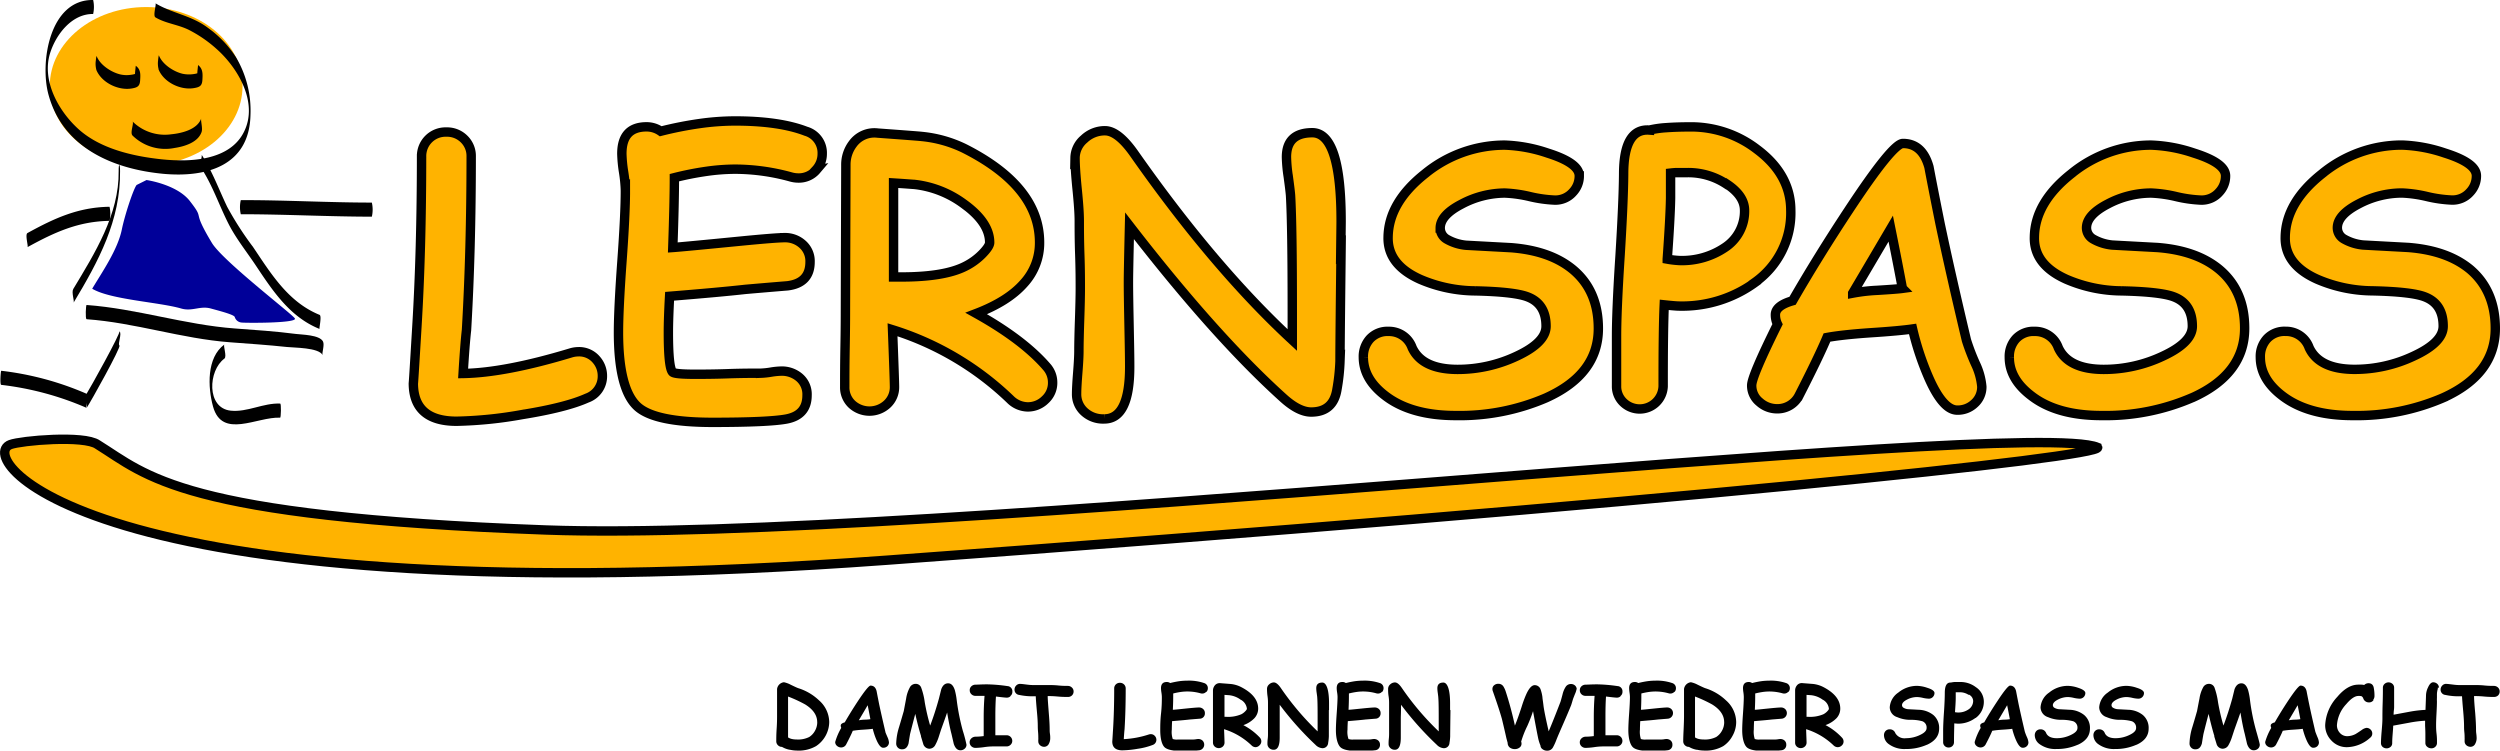
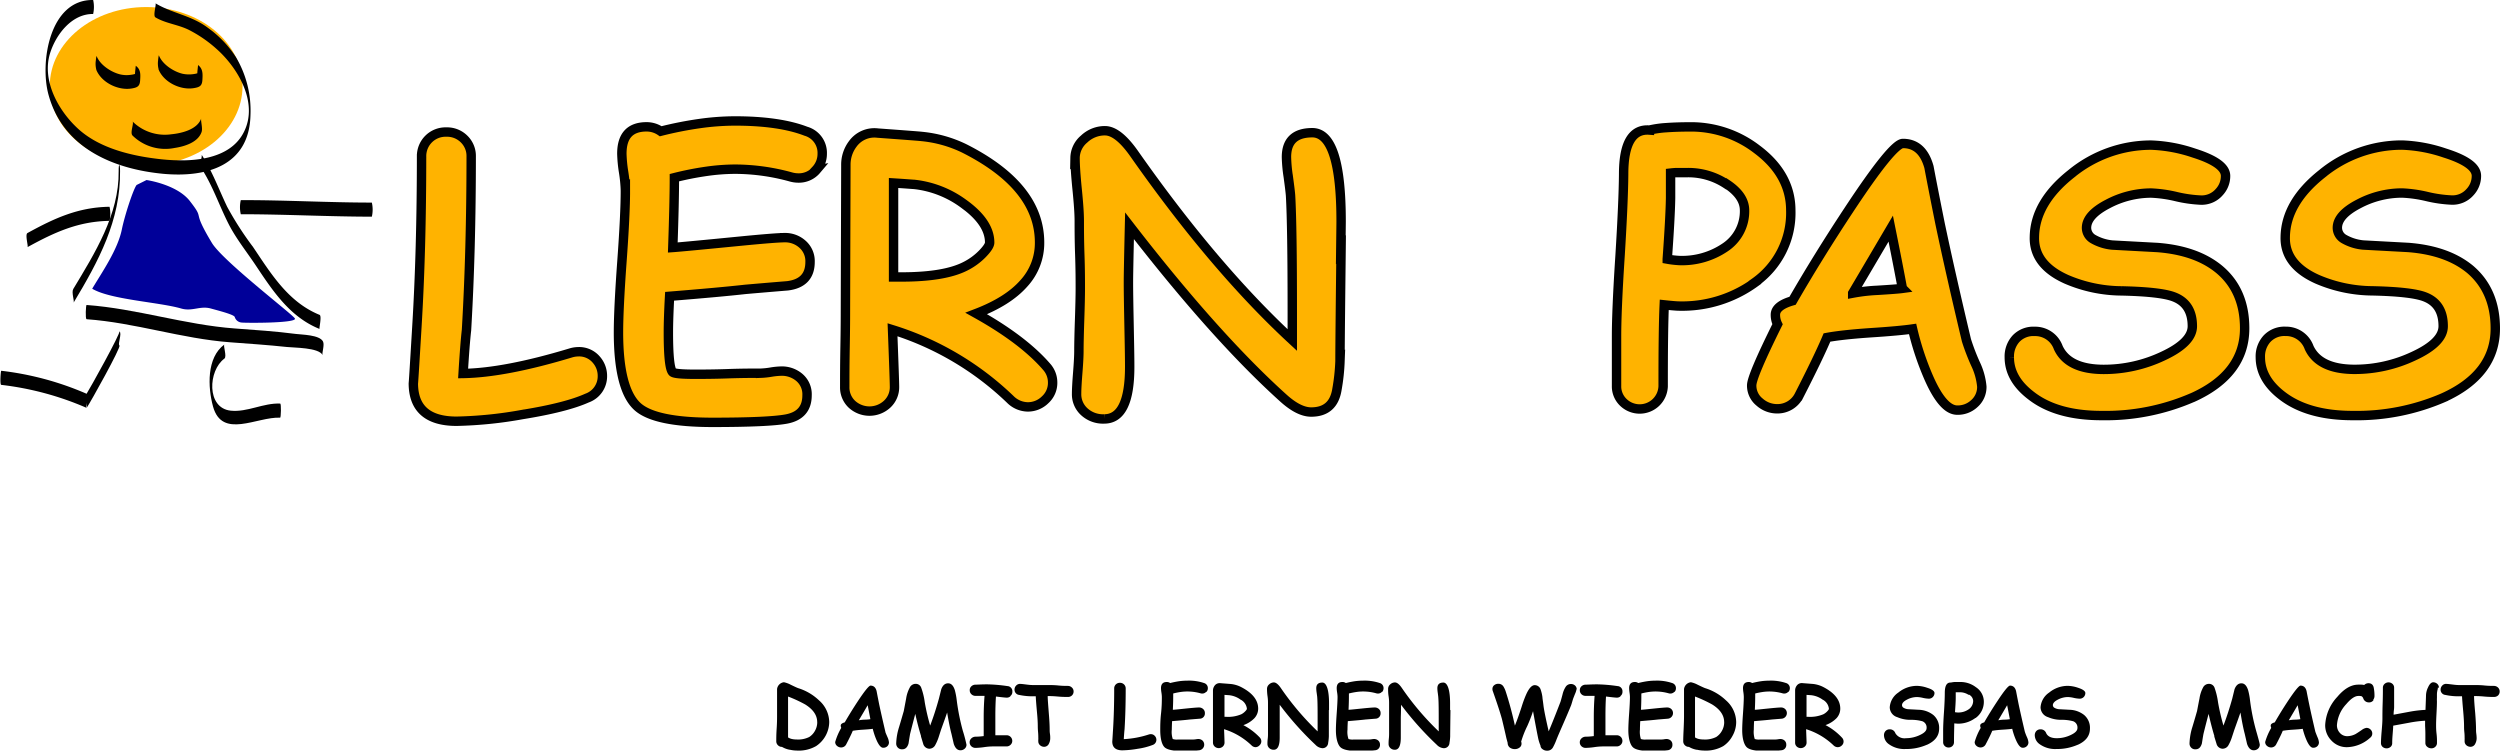
<svg xmlns="http://www.w3.org/2000/svg" id="Layer_1" data-name="Layer 1" viewBox="0 0 532 159.72">
  <defs>
    <style>.cls-1,.cls-2{fill:#ffb300;}.cls-1{stroke:#000;stroke-width:2px;}.cls-3{fill:#009;}</style>
  </defs>
-   <path class="cls-1" d="M20.77,94.6c10.49,6.5,17.44,15.33,95.36,18.18S430.8,88.66,446.39,95.21c.85,2-88.65,11.65-257.65,24S-5.5,97.44,2.22,94.6C4.45,93.76,17.91,92.56,20.77,94.6Z" />
  <path class="cls-2" d="M51.61,18.32c0,9.3-9.18,16.83-20.51,16.83S10.59,27.62,10.59,18.32,19.77,1.5,31.1,1.5,51.61,9,51.61,18.32Z" />
  <path d="M19.82,0c-9.26-.14-11.38,13.27-9.5,20.15C13.41,31.5,24.1,36,34.86,37c9.33.82,18.17-1.85,18.44-12.46a22.33,22.33,0,0,0-3.08-12.36,23,23,0,0,0-5.94-6.23C40.75,3.27,36.65,2.86,33.08.7c.26.15-.59,2.64,0,3C35.26,5,37.92,5.22,40.23,6.38a27.38,27.38,0,0,1,5.88,4.06c4.5,4,8.83,11.3,5.89,17.45-3,6.36-11.64,6.65-17.7,6s-13.1-2.25-17.74-6.54c-4.22-3.89-7.71-10.29-5.89-16.07,1.26-4,4.66-8.37,9.15-8.3a6.75,6.75,0,0,0,0-3Z" />
  <path d="M20.48,14.82c1.09,2.77,4.73,4.51,7.59,4,1.21-.2,1.68-.51,1.75-1.72S30,14.8,28.89,14c0,0-.15,1.37-.15,1.5,0,.3-.12,1.28.15,1.5a1.89,1.89,0,0,1,.75.86L29.54,16c0-1-.17-.48-.72-.29a4.77,4.77,0,0,1-.91.2,6.14,6.14,0,0,1-2.34-.08c-1.92-.47-4.27-2-5-3.88-.07-.16-.18,1-.19,1a5,5,0,0,0,.11,1.85Z" />
  <path d="M28.2,28.84a9.94,9.94,0,0,0,8.93,2.65c2.08-.31,5-1.16,5.77-3.41.28-.82-.24-2.42-.08-2.89-.8,2.37-4.17,3.17-6.34,3.38a9.74,9.74,0,0,1-8.28-2.73c.37.39-.59,2.38,0,3Z" />
  <path d="M25.25,36.41c.12,9.24-5.08,17.47-9.66,25.09-.42.69.27,2.57.08,2.89,5.29-8.8,10-17.49,9.88-28,0-1.68-.32-1.74-.3,0Z" />
  <path d="M42.82,35.76c2.43,3.73,3.79,7.88,5.79,11.83,1.63,3.21,3.9,6,5.89,9C58.1,62,61.76,67.49,68,70c-.14-.06.53-2.78,0-3-6.65-2.71-10.3-8.71-14.15-14.44A67.84,67.84,0,0,1,48.34,44c-1.79-3.74-3.17-7.59-5.44-11.08.2.3-.52,2.21-.08,2.89Z" />
  <path d="M18.42,67.93c10.34.74,20.21,4.14,30.56,4.91,4,.3,8.06.57,12.07,1,1.5.17,6.76.1,7.6,1.71-.2-.38.47-2.15.08-2.89-.74-1.42-4.5-1.43-5.8-1.6-4.29-.56-8.62-.84-12.94-1.16-10.7-.79-20.9-4.22-31.57-5-.15,0-.29,3,0,3Z" />
  <path d="M23.31,44c-6.66.1-11.73,2.44-17.46,5.59-.57.32.23,2.88,0,3,5.74-3.15,10.8-5.49,17.46-5.59a6.9,6.9,0,0,0,0-3Z" />
  <path d="M51.24,45.59c9.29,0,18.59.51,27.89.52a6.75,6.75,0,0,0,0-3c-9.3,0-18.6-.55-27.89-.52a6.61,6.61,0,0,0,0,3Z" />
  <path d="M25.4,70.52c.38.25-6.39,12.4-7,13.32-.44.65.28,2.61.08,2.89.71-1,7.36-12.93,6.94-13.21s.6-2.6,0-3Z" />
  <path d="M47.75,73.31c-3.81,2.78-3.54,9.08-2.42,13.19,1.93,7,9.34,2.16,14.29,2.38.17,0,.26-3,0-3-3.57-.16-7,1.88-10.52,1.51-5.22-.55-4.8-8.56-1.35-11.08.59-.44-.31-2.78,0-3Z" />
  <path d="M18.42,83.79A63.88,63.88,0,0,0,.26,78.9c-.1,0-.33,2.95,0,3a63.88,63.88,0,0,1,18.16,4.89c-.17-.08.54-2.76,0-3Z" />
  <path d="M33.73,14.74c1.09,2.78,4.73,4.52,7.59,4,1.21-.2,1.68-.51,1.75-1.73s.15-2.34-.92-3.17c0,0-.15,1.37-.15,1.5,0,.3-.13,1.28.15,1.5a2,2,0,0,1,.75.86l-.11-1.84c0-.95-.17-.48-.72-.29a4.77,4.77,0,0,1-.91.2,6.57,6.57,0,0,1-2.34-.08c-1.92-.47-4.26-2-5-3.89-.06-.16-.18,1-.18,1.05a5,5,0,0,0,.1,1.84Z" />
  <path class="cls-3" d="M29.08,39.36c-.69.82-2.55,6.49-3.15,9.46-.88,4.33-4.21,9.09-6.31,12.62,3.86,2.33,14.27,2.85,18.93,4.21,2.36.69,4-.63,6.31,0s5,1.34,5.1,1.83a1.65,1.65,0,0,0,1.39,1.15c.72.12,12.11.17,11.39-.88S47.38,55.5,45.09,51.69c-4.56-7.57-1.27-4.52-4.7-8.92-2.76-3.54-9.21-4.46-9.21-4.46" />
  <path class="cls-1" d="M128.19,80a4.91,4.91,0,0,1-3.27,4.71q-4.45,2-13.74,3.5a88,88,0,0,1-14,1.43q-9.22,0-9.22-8.1,0,.64.75-11.93,1-16.33,1-36.36A5.11,5.11,0,0,1,95,28.1a5.13,5.13,0,0,1,3.77,1.5,5,5,0,0,1,1.5,3.65q0,20.07-1,37-.34,3-.72,9.23,8.92-.15,22.89-4.37a5.83,5.83,0,0,1,1.65-.26,4.78,4.78,0,0,1,3.84,1.73A5.19,5.19,0,0,1,128.19,80Z" />
  <path class="cls-1" d="M173.74,36.15a4.89,4.89,0,0,1-3.84,1.73,6,6,0,0,1-1.58-.22A45,45,0,0,0,156.46,36a44.2,44.2,0,0,0-6.06.45,65.25,65.25,0,0,0-6.89,1.36q0,5-.34,14.86,2.12-.15,14.72-1.39,7.19-.7,9.11-.71A5.5,5.5,0,0,1,170.8,52a4.78,4.78,0,0,1,1.58,3.74q0,4.48-4.78,5.08-3,.24-9,.76-5.34.6-16.11,1.47-.26,4.77-.26,7.71,0,7.38.87,8.4.41.48,4.74.48c1.55,0,3.9,0,7-.11s5.48-.11,7-.11a16.21,16.21,0,0,0,2.22-.23,15.68,15.68,0,0,1,2.18-.22,5.75,5.75,0,0,1,3.73,1.24,4.69,4.69,0,0,1,1.77,3.91c0,2.81-1.47,4.5-4.41,5.05q-3.76.7-15.62.71-12.27,0-16-3.31-4.09-3.64-4.1-15.81,0-5,.74-15.15t.73-15.11a29.79,29.79,0,0,0-.38-3.9,29.27,29.27,0,0,1-.37-3.89c0-3.82,1.75-5.72,5.27-5.72a5.28,5.28,0,0,1,3,.94,78.25,78.25,0,0,1,8.3-1.64,55,55,0,0,1,7.44-.55q9.48,0,15.17,2.19a4.79,4.79,0,0,1,3.46,4.78,5,5,0,0,1-1.35,3.46Z" />
  <path class="cls-1" d="M218.68,86.59A5.37,5.37,0,0,1,215,85a63.25,63.25,0,0,0-25.07-14.83q.42,10.95.42,12.16A4.92,4.92,0,0,1,188.79,86a5.53,5.53,0,0,1-7.53,0,4.91,4.91,0,0,1-1.5-3.63c0-1.89,0-4.7.07-8.46s.08-6.56.08-8.45L180,35.06a7.31,7.31,0,0,1,1.47-4.44,5.67,5.67,0,0,1,5.31-2.3q9.15.67,9.37.72a26.52,26.52,0,0,1,9,2.52q16.07,8.09,16.07,20.06a12.68,12.68,0,0,1-3.37,8.71q-3.36,3.8-10.1,6.38,10,5.58,15,11.37A5,5,0,0,1,224,81.43a4.83,4.83,0,0,1-1.58,3.63A5.22,5.22,0,0,1,218.68,86.59Zm-13.44-43.1a21.67,21.67,0,0,0-10.69-4.25c-.2,0-1.67-.13-4.4-.3v20c.62,0,1.18,0,1.65,0q9.22,0,13.67-2.3A13.61,13.61,0,0,0,209,54.07c1.06-1.08,1.6-1.9,1.6-2.45q0-4.21-5.35-8.13Z" />
  <path class="cls-1" d="M285.38,53.09q-.22,19.13-.23,23.79a42.39,42.39,0,0,1-.64,5.94q-.75,4.86-5.49,4.86-2.64,0-5.95-3-14.49-13.06-32.71-36.63-.23,9.8-.23,12c0,2,.05,5,.13,9s.14,7,.14,9q0,11.1-5.42,11.1a5.88,5.88,0,0,1-4.41-1.69,5,5,0,0,1-1.47-3.65c0-1,.09-2.53.25-4.56s.24-3.55.24-4.55q0-2.22.15-6.67t.15-6.66c0-1.58,0-4-.11-7.15s-.11-5.57-.11-7.15-.15-3.75-.45-6.74-.45-5.23-.45-6.74a5.33,5.33,0,0,1,1.93-4,6.4,6.4,0,0,1,4.43-1.77q2.77,0,6.17,4.81Q258.39,57,275,72.36c0-.8,0-2.71,0-5.72q0-18.55-.37-25c-.05-.73-.22-2.08-.49-4.07a31.21,31.21,0,0,1-.38-4.14q0-5.19,5.5-5.19,6.14,0,6.13,18.93,0,.42-.07,6Z" />
-   <path class="cls-1" d="M329.08,84.63a46.35,46.35,0,0,1-19.27,3.8q-9.57,0-15.06-4.25-4.63-3.54-4.63-8.17a5.61,5.61,0,0,1,1.43-3.93,5.09,5.09,0,0,1,3.95-1.56,5.2,5.2,0,0,1,5,3.46q2.14,4.63,9.71,4.63a29.4,29.4,0,0,0,12.54-2.82Q329,72.88,329,69.42q0-4.74-3.91-6.24-2.79-1.09-11.18-1.28a30.17,30.17,0,0,1-11.67-2.45q-7-3.12-6.85-9,.11-7.34,7.83-13.46a26.78,26.78,0,0,1,17-6.11,31.55,31.55,0,0,1,9.11,1.69q6.74,2.12,6.74,4.86a5,5,0,0,1-1.36,3.46,4.93,4.93,0,0,1-3.87,1.69,27.87,27.87,0,0,1-5.29-.75,28,28,0,0,0-5.33-.75A19.8,19.8,0,0,0,311,43.45q-4.51,2.34-4.52,5.08a2.76,2.76,0,0,0,1.38,2.36,10.12,10.12,0,0,0,4.12,1.3l9.6.52q8.36.65,13.21,4.71,5.34,4.52,5.34,12.49,0,9.72-11.06,14.72Z" />
  <path class="cls-1" d="M373.45,60.13a26.42,26.42,0,0,1-16.14,5c-.43,0-1.48-.08-3.16-.26q-.24,5.26-.23,17.31a5,5,0,0,1-8.49,3.43A4.71,4.71,0,0,1,344,82.18V71.68q0-5.84.75-17.27.72-11.64.76-17.36,0-9.78,5.49-9.37a21.72,21.72,0,0,1,3.54-.51c1.51-.11,3.34-.17,5.49-.17a23,23,0,0,1,13.86,4.78q7.18,5.36,7.19,13a18.11,18.11,0,0,1-7.65,15.32Zm-6.13-21a14.7,14.7,0,0,0-8.13-2.4h-2.13c-.61,0-1.13.05-1.56.1,0,1.18,0,3,0,5.31q-.07,4.17-.71,13a20.82,20.82,0,0,0,2.56.3,16.29,16.29,0,0,0,9.75-2.79,9.23,9.23,0,0,0,4.14-7.86c0-2.13-1.3-4-3.88-5.69Z" />
  <path class="cls-1" d="M416.39,87.27q-3-.12-6-7A60,60,0,0,1,407,70c-1.86.27-4.9.55-9.11.82-4,.28-7,.61-9.11,1q-1.74,4.14-6,12.46a5.14,5.14,0,0,1-4.6,2.71,5.58,5.58,0,0,1-3.72-1.41A4.5,4.5,0,0,1,372.76,82q0-1.92,5.5-13a4.48,4.48,0,0,1-.45-2.18c.1-1.2,1.31-2.15,3.65-2.82q5.34-9.27,11.89-19.2,9.4-14.27,11.59-14.27,4.14,0,5.54,5,.75,4,2.37,12.08,2.29,10.85,5.61,24.81a45.76,45.76,0,0,0,1.92,5,14.16,14.16,0,0,1,1.35,4.85,4.7,4.7,0,0,1-1.63,3.65A5.13,5.13,0,0,1,416.39,87.27Zm-11.56-25.9q-.9-4.89-2.48-12.72-2.94,5-8.1,13.74a37.48,37.48,0,0,1,5.27-.61c2.81-.17,4.58-.31,5.31-.41Z" />
  <path class="cls-1" d="M466.49,84.63a46.36,46.36,0,0,1-19.28,3.8q-9.56,0-15-4.25-4.64-3.54-4.63-8.17A5.61,5.61,0,0,1,429,72.08a5.09,5.09,0,0,1,4-1.56,5.2,5.2,0,0,1,5,3.46q2.14,4.63,9.71,4.63a29.4,29.4,0,0,0,12.54-2.82q6.28-2.91,6.28-6.37,0-4.74-3.91-6.24-2.79-1.09-11.18-1.28a30.17,30.17,0,0,1-11.67-2.45q-7-3.12-6.85-9,.1-7.34,7.83-13.46a26.78,26.78,0,0,1,17-6.11,31.55,31.55,0,0,1,9.11,1.69q6.74,2.12,6.74,4.86a5,5,0,0,1-1.36,3.46,4.93,4.93,0,0,1-3.87,1.69,27.87,27.87,0,0,1-5.29-.75,28,28,0,0,0-5.33-.75,19.8,19.8,0,0,0-9.22,2.33q-4.51,2.34-4.52,5.08a2.76,2.76,0,0,0,1.38,2.36,10.12,10.12,0,0,0,4.12,1.3l9.6.52q8.36.65,13.21,4.71,5.34,4.52,5.34,12.49,0,9.72-11.06,14.72Z" />
  <path class="cls-1" d="M519.94,84.63a46.4,46.4,0,0,1-19.28,3.8q-9.56,0-15.05-4.25Q481,80.64,481,76a5.56,5.56,0,0,1,1.43-3.93,5.09,5.09,0,0,1,3.95-1.56,5.2,5.2,0,0,1,5,3.46q2.15,4.63,9.71,4.63a29.36,29.36,0,0,0,12.53-2.82q6.3-2.91,6.29-6.37,0-4.74-3.91-6.24-2.79-1.09-11.18-1.28a30.17,30.17,0,0,1-11.67-2.45q-7-3.12-6.85-9,.11-7.34,7.83-13.46a26.78,26.78,0,0,1,17-6.11,31.55,31.55,0,0,1,9.11,1.69q6.74,2.12,6.74,4.86a5,5,0,0,1-1.36,3.46,4.93,4.93,0,0,1-3.87,1.69,27.87,27.87,0,0,1-5.29-.75,28.09,28.09,0,0,0-5.33-.75,19.8,19.8,0,0,0-9.22,2.33q-4.51,2.34-4.52,5.08a2.76,2.76,0,0,0,1.38,2.36,10.12,10.12,0,0,0,4.12,1.3l9.6.52q8.35.65,13.21,4.71Q531,61.94,531,69.91q0,9.72-11.06,14.72Z" />
  <path d="M168,159.54a5,5,0,0,1-1.59-.6,1.19,1.19,0,0,1-.87-.36,1.14,1.14,0,0,1-.35-.83c0-.59,0-1.47.08-2.64s.09-2.05.09-2.64,0-1.62,0-2.92,0-2.28,0-2.93a1.66,1.66,0,0,1,1.46-1.44,5.46,5.46,0,0,1,1.46.54c.91.44,1.44.68,1.61.73a11.22,11.22,0,0,1,4.4,2.59,6.25,6.25,0,0,1,2.17,4.6,6.24,6.24,0,0,1-2.8,5.13,7.43,7.43,0,0,1-4.1.95,7.15,7.15,0,0,1-1.48-.18Zm5.9-5.86c0-1.46-.85-2.71-2.55-3.77a29,29,0,0,0-3.65-1.69v8.7a2.39,2.39,0,0,0,.78.33,4.35,4.35,0,0,0,1,.11,5.3,5.3,0,0,0,2.73-.53,3.62,3.62,0,0,0,1.24-1.36,3.7,3.7,0,0,0,.46-1.79Z" />
  <path d="M187.92,159.12c-.46,0-.93-.57-1.4-1.64a14.84,14.84,0,0,1-.8-2.39c-.43.07-1.14.13-2.12.19s-1.64.15-2.13.23q-.41,1-1.41,2.91a1.19,1.19,0,0,1-1.07.64,1.31,1.31,0,0,1-.87-.33,1.05,1.05,0,0,1-.39-.84,13.26,13.26,0,0,1,1.29-3,1.15,1.15,0,0,1-.11-.51c0-.29.31-.51.85-.66.84-1.45,1.76-2.94,2.78-4.49q2.21-3.33,2.71-3.33,1,0,1.29,1.17c.12.63.3,1.57.55,2.82q.54,2.53,1.31,5.8c0,.16.19.55.45,1.16a3.34,3.34,0,0,1,.32,1.13,1.11,1.11,0,0,1-.38.85A1.22,1.22,0,0,1,187.92,159.12Zm-2.7-6.05c-.14-.76-.33-1.75-.58-3q-.67,1.17-1.89,3.21a8.09,8.09,0,0,1,1.23-.14c.66,0,1.07-.08,1.24-.1Z" />
  <path d="M196,156.64c-.46-1.5-.87-3.08-1.23-4.73-.26,1-.63,2.38-1.11,4.3-.11.66-.22,1.32-.32,2-.24.83-.69,1.24-1.33,1.24a1.19,1.19,0,0,1-1-.41,1.23,1.23,0,0,1-.3-.83,12.87,12.87,0,0,1,.61-3.48c.6-2,.93-3.18,1-3.4l.51-2.7a7.19,7.19,0,0,1,.86-2.49,1.42,1.42,0,0,1,1.17-.62,1.23,1.23,0,0,1,1.17.81,14.61,14.61,0,0,1,.76,3.13,44.78,44.78,0,0,0,1.15,4.94q1-2.61,1.86-5.73l.5-2c.31-.84.8-1.26,1.46-1.26s1.12.49,1.43,1.46a14.84,14.84,0,0,1,.41,2.2,46.37,46.37,0,0,0,1.28,6.41,29.66,29.66,0,0,1,.79,3,1.11,1.11,0,0,1-.42.87,1.31,1.31,0,0,1-.87.31c-.64,0-1.11-.45-1.42-1.37l-.49-2.13c-.28-1.05-.59-2.56-.92-4.54-.26.79-.7,2-1.31,3.7l-.52,1.62a9.64,9.64,0,0,1-.68,1.57,1.43,1.43,0,0,1-1.3.82,1.4,1.4,0,0,1-1.27-1l-.49-1.63Z" />
  <path d="M215,148.19a1.15,1.15,0,0,1-.75.27q-.42,0-2.31-.24c-.08,1.08-.13,2.51-.13,4.3v3.94c.78,0,1.57,0,2.38,0a1.2,1.2,0,0,1,1.22,1.19,1.12,1.12,0,0,1-.36.84,1.21,1.21,0,0,1-.89.35l-1.51,0-1.51,0a13.91,13.91,0,0,0-1.77.16,15.64,15.64,0,0,1-1.78.15,1.25,1.25,0,0,1-.9-.35,1.15,1.15,0,0,1-.35-.84,1.09,1.09,0,0,1,.37-.84,1.29,1.29,0,0,1,.94-.35,16,16,0,0,0,1.68-.13c0-.7,0-2,0-4q0-2.38.18-4.56l-1.91,0a1.2,1.2,0,0,1-.88-.34,1.13,1.13,0,0,1-.36-.85,1.08,1.08,0,0,1,.34-.84,1.28,1.28,0,0,1,.77-.35c.5,0,1.37-.07,2.61-.07a33.29,33.29,0,0,1,4.3.37,1.1,1.1,0,0,1,1.05,1.21,1.07,1.07,0,0,1-.41.89Z" />
  <path d="M227.22,148.31c-.46,0-1.17,0-2.14-.09s-1.64-.1-2.13-.09c0,.67.1,1.86.23,3.57.13,1.51.19,2.71.19,3.58,0,.2,0,.5.06.89s.06.69.06.89a2.46,2.46,0,0,1-.28,1.19,1.11,1.11,0,0,1-1,.67,1.3,1.3,0,0,1-.85-.3,1.07,1.07,0,0,1-.41-.87,2.21,2.21,0,0,1,0-.37,2.21,2.21,0,0,0,0-.38c0-.27,0-.68-.05-1.22s-.06-1-.06-1.23c0-.79-.06-1.85-.19-3.19-.14-1.54-.22-2.61-.24-3.19H220a13.42,13.42,0,0,1-3.11-.29,1.11,1.11,0,0,1-1-1.15,1.2,1.2,0,0,1,.32-.81,1.12,1.12,0,0,1,1-.38c.2,0,.67.06,1.39.15s1,.09,1.41.09h1.61c.71,0,1.24,0,1.6,0s1.11,0,2,.09,1.56.09,2,.09a1.22,1.22,0,0,1,.88.35,1.1,1.1,0,0,1,.36.84,1.14,1.14,0,0,1-.36.85A1.21,1.21,0,0,1,227.22,148.31Z" />
  <path d="M246.08,157.42a1.16,1.16,0,0,1-.77,1.1,14.55,14.55,0,0,1-3.2.82,20.85,20.85,0,0,1-3.27.33c-1.43,0-2.15-.63-2.15-1.89q0,.15.18-2.79.23-3.81.23-8.49a1.18,1.18,0,0,1,.34-.85,1.21,1.21,0,0,1,.88-.35,1.22,1.22,0,0,1,.88.35,1.19,1.19,0,0,1,.35.85c0,3.13-.08,6-.24,8.64-.05.46-.11,1.18-.17,2.15a20.35,20.35,0,0,0,5.35-1,1.31,1.31,0,0,1,.38-.06,1.12,1.12,0,0,1,.9.4,1.19,1.19,0,0,1,.31.81Z" />
  <path d="M256.71,147.18a1.12,1.12,0,0,1-.89.41,1.24,1.24,0,0,1-.37-.06,10.23,10.23,0,0,0-4.19-.28,15.6,15.6,0,0,0-1.6.32c0,.78,0,1.93-.08,3.47.32,0,1.47-.13,3.43-.33,1.12-.11,1.83-.16,2.13-.16a1.29,1.29,0,0,1,.89.33,1.13,1.13,0,0,1,.37.87,1.11,1.11,0,0,1-1.12,1.19l-2.1.17c-.83.1-2.09.21-3.76.35q-.06,1.11-.06,1.8a4.72,4.72,0,0,0,.2,2,2.67,2.67,0,0,0,1.11.11l1.64,0,1.64,0a4.59,4.59,0,0,0,.52-.05,3.31,3.31,0,0,1,.51-.06,1.36,1.36,0,0,1,.87.29,1.21,1.21,0,0,1-.61,2.1,25.3,25.3,0,0,1-3.65.16c-1.91,0-3.16-.25-3.74-.77s-.95-1.8-.95-3.69c0-.79,0-2,.17-3.54s.17-2.75.17-3.53a6.78,6.78,0,0,0-.09-.91,6.63,6.63,0,0,1-.09-.91c0-.89.41-1.33,1.23-1.33a1.25,1.25,0,0,1,.72.22,19.42,19.42,0,0,1,1.93-.39,13.52,13.52,0,0,1,1.74-.12,10.05,10.05,0,0,1,3.54.51,1.11,1.11,0,0,1,.81,1.11,1.17,1.17,0,0,1-.32.81Z" />
  <path d="M267.21,159a1.22,1.22,0,0,1-.87-.37,14.8,14.8,0,0,0-5.86-3.46c.07,1.7.1,2.65.1,2.84a1.15,1.15,0,0,1-.35.84,1.28,1.28,0,0,1-1.76,0,1.15,1.15,0,0,1-.35-.84c0-.44,0-1.1,0-2s0-1.53,0-2l0-7.09a1.77,1.77,0,0,1,.34-1,1.33,1.33,0,0,1,1.24-.54l2.19.17a6.29,6.29,0,0,1,2.09.59q3.77,1.89,3.76,4.68a3,3,0,0,1-.79,2,6,6,0,0,1-2.36,1.49,13.34,13.34,0,0,1,3.51,2.65,1.21,1.21,0,0,1,.31.78,1.15,1.15,0,0,1-.37.85A1.22,1.22,0,0,1,267.21,159Zm-3.14-10.06a5,5,0,0,0-2.5-1l-1-.07v4.67h.38a7.18,7.18,0,0,0,3.19-.54,3,3,0,0,0,.82-.61c.25-.25.38-.44.38-.57a2.47,2.47,0,0,0-1.25-1.89Z" />
  <path d="M282.78,151.14c0,3,0,4.82,0,5.55a10,10,0,0,1-.15,1.39,1.18,1.18,0,0,1-1.28,1.13,2.21,2.21,0,0,1-1.39-.69,65.77,65.77,0,0,1-7.64-8.55c0,1.52,0,2.46,0,2.8s0,1.16,0,2.09,0,1.63,0,2.09c0,1.73-.42,2.6-1.27,2.6a1.37,1.37,0,0,1-1-.4,1.2,1.2,0,0,1-.34-.85c0-.23,0-.59.06-1.06s.06-.83.06-1.07,0-.86,0-1.55,0-1.21,0-1.56,0-.92,0-1.67,0-1.3,0-1.67,0-.87-.1-1.57-.11-1.22-.11-1.58a1.24,1.24,0,0,1,.46-.94,1.49,1.49,0,0,1,1-.41c.43,0,.91.38,1.44,1.13a58.36,58.36,0,0,0,7.87,9.29c0-.19,0-.64,0-1.34,0-2.89,0-4.84-.08-5.84,0-.17-.05-.49-.12-1a7.2,7.2,0,0,1-.09-1c0-.81.43-1.21,1.29-1.21s1.43,1.47,1.43,4.42c0,.06,0,.52,0,1.39Z" />
  <path d="M294.11,147.18a1.13,1.13,0,0,1-.9.41,1.29,1.29,0,0,1-.37-.06,10.19,10.19,0,0,0-4.18-.28,16.31,16.31,0,0,0-1.61.32c0,.78,0,1.93-.08,3.47.33,0,1.48-.13,3.44-.33,1.12-.11,1.83-.16,2.13-.16a1.31,1.31,0,0,1,.89.33,1.12,1.12,0,0,1,.36.87,1.11,1.11,0,0,1-1.11,1.19l-2.1.17c-.83.1-2.09.21-3.76.35-.05.74-.07,1.34-.07,1.8a4.63,4.63,0,0,0,.21,2,2.64,2.64,0,0,0,1.1.11l1.65,0,1.64,0a4.59,4.59,0,0,0,.52-.05,3.31,3.31,0,0,1,.51-.06,1.36,1.36,0,0,1,.87.29,1.13,1.13,0,0,1,.41.92,1.11,1.11,0,0,1-1,1.18,25,25,0,0,1-3.64.16c-1.91,0-3.16-.25-3.74-.77s-1-1.8-1-3.69c0-.79.06-2,.17-3.54s.18-2.75.18-3.53a6.78,6.78,0,0,0-.09-.91,6.63,6.63,0,0,1-.09-.91c0-.89.41-1.33,1.23-1.33a1.19,1.19,0,0,1,.71.22c.68-.17,1.33-.3,1.94-.39a13.4,13.4,0,0,1,1.74-.12,10.13,10.13,0,0,1,3.54.51,1.11,1.11,0,0,1,.81,1.11,1.17,1.17,0,0,1-.32.81Z" />
  <path d="M308.66,151.14q-.06,4.46-.06,5.55a10,10,0,0,1-.15,1.39,1.17,1.17,0,0,1-1.28,1.13,2.23,2.23,0,0,1-1.39-.69,66.51,66.51,0,0,1-7.64-8.55c0,1.52-.05,2.46-.05,2.8s0,1.16,0,2.09,0,1.63,0,2.09c0,1.73-.42,2.6-1.26,2.6a1.36,1.36,0,0,1-1-.4,1.16,1.16,0,0,1-.34-.85c0-.23,0-.59.05-1.06s.06-.83.06-1.07,0-.86,0-1.55,0-1.21,0-1.56,0-.92,0-1.67,0-1.3,0-1.67,0-.87-.11-1.57-.1-1.22-.1-1.58a1.26,1.26,0,0,1,.45-.94,1.51,1.51,0,0,1,1-.41c.44,0,.92.38,1.44,1.13a58.38,58.38,0,0,0,7.88,9.29c0-.19,0-.64,0-1.34,0-2.89,0-4.84-.09-5.84,0-.17-.05-.49-.11-1a7.2,7.2,0,0,1-.09-1c0-.81.43-1.21,1.28-1.21s1.43,1.47,1.43,4.42c0,.06,0,.52,0,1.39Z" />
  <path d="M335.49,146.63a3.8,3.8,0,0,1-.31,1c-.1.24-.21.53-.35.88s-.26.85-.48,1.52c-.34.86-.87,2.11-1.59,3.76s-1.28,2.92-1.6,3.75a11.34,11.34,0,0,1-.68,1.48,1.37,1.37,0,0,1-1.26.73,1.52,1.52,0,0,1-.9-.28,1,1,0,0,1-.51-.83,8.36,8.36,0,0,1-.51-1.65q-.39-1.89-1.07-5.65a32,32,0,0,1-1.23,3.17,20.68,20.68,0,0,0-1.3,3.31,1,1,0,0,1,.08.42,1,1,0,0,1-.48.88,1.55,1.55,0,0,1-.93.29,1.76,1.76,0,0,1-1.07-.32,1.24,1.24,0,0,1-.47-1l-.27-1c-.2-.91-.51-2.27-.95-4.09q-.58-2.09-1.94-5.93a1.17,1.17,0,0,1-.08-.44,1,1,0,0,1,.4-.84,1.35,1.35,0,0,1,.87-.28,1.23,1.23,0,0,1,1.06.56,4.86,4.86,0,0,1,.51,1.12,73.78,73.78,0,0,1,1.94,7.22c.47-1.14.94-2.49,1.43-4a24.16,24.16,0,0,1,1-2.7c.58-1.27,1.18-1.91,1.79-1.91a1.32,1.32,0,0,1,1.26.94,8.07,8.07,0,0,1,.38,1.62c0,.24.11.83.22,1.77s.5,2.84,1.11,5.5c.62-1.45,1.46-3.55,2.51-6.28q.09-.26.45-1.62a5.08,5.08,0,0,1,.65-1.56,1.29,1.29,0,0,1,1.12-.61,1.26,1.26,0,0,1,.89.33,1.12,1.12,0,0,1,.35.85Z" />
  <path d="M344.83,148.19a1.15,1.15,0,0,1-.75.27c-.28,0-1.06-.08-2.32-.24-.08,1.08-.12,2.51-.12,4.3v3.94c.78,0,1.58,0,2.38,0a1.2,1.2,0,0,1,1.23,1.19,1.12,1.12,0,0,1-.36.84,1.21,1.21,0,0,1-.89.35l-1.51,0-1.51,0a14,14,0,0,0-1.78.16,15.47,15.47,0,0,1-1.78.15,1.25,1.25,0,0,1-.89-.35,1.11,1.11,0,0,1-.35-.84,1.09,1.09,0,0,1,.37-.84,1.27,1.27,0,0,1,.93-.35,15.64,15.64,0,0,0,1.68-.13c0-.7,0-2,0-4,0-1.59.06-3.11.17-4.56l-1.9,0a1.22,1.22,0,0,1-.89-.34,1.12,1.12,0,0,1-.35-.85,1.08,1.08,0,0,1,.34-.84,1.28,1.28,0,0,1,.77-.35c.5,0,1.37-.07,2.61-.07a33.44,33.44,0,0,1,4.3.37,1.1,1.1,0,0,1,1.05,1.21,1.07,1.07,0,0,1-.41.89Z" />
  <path d="M356.34,147.18a1.16,1.16,0,0,1-.9.41,1.24,1.24,0,0,1-.37-.06,10.43,10.43,0,0,0-2.77-.38,10.16,10.16,0,0,0-1.41.1,15.76,15.76,0,0,0-1.61.32c0,.78,0,1.93-.08,3.47.33,0,1.47-.13,3.44-.33,1.12-.11,1.83-.16,2.12-.16a1.27,1.27,0,0,1,.89.33,1.2,1.2,0,0,1-.75,2.06l-2.1.17c-.83.1-2.08.21-3.76.35q-.06,1.11-.06,1.8a4.92,4.92,0,0,0,.2,2,2.75,2.75,0,0,0,1.11.11l1.64,0,1.65,0a4.8,4.8,0,0,0,.52-.05,3.07,3.07,0,0,1,.51-.06,1.36,1.36,0,0,1,.87.29,1.13,1.13,0,0,1,.41.92,1.11,1.11,0,0,1-1,1.18,25.2,25.2,0,0,1-3.65.16c-1.91,0-3.15-.25-3.73-.77s-1-1.8-1-3.69c0-.79.06-2,.17-3.54s.17-2.75.17-3.53a6.78,6.78,0,0,0-.09-.91,8.18,8.18,0,0,1-.08-.91c0-.89.41-1.33,1.23-1.33a1.24,1.24,0,0,1,.71.22,19.59,19.59,0,0,1,1.94-.39,13.37,13.37,0,0,1,1.73-.12,10.05,10.05,0,0,1,3.54.51,1.11,1.11,0,0,1,.81,1.11,1.16,1.16,0,0,1-.31.81Z" />
  <path d="M361,159.54a5,5,0,0,1-1.59-.6,1.19,1.19,0,0,1-.87-.36,1.14,1.14,0,0,1-.35-.83q0-.88.09-2.64c.05-1.17.08-2.05.08-2.64s0-1.62,0-2.92,0-2.28,0-2.93a1.66,1.66,0,0,1,1.46-1.44,5.46,5.46,0,0,1,1.46.54c.91.44,1.44.68,1.61.73a11.22,11.22,0,0,1,4.4,2.59,6.25,6.25,0,0,1,2.17,4.6,5.93,5.93,0,0,1-.75,2.89,6,6,0,0,1-2,2.24,7.49,7.49,0,0,1-4.11.95,7.15,7.15,0,0,1-1.48-.18Zm5.9-5.86c0-1.46-.85-2.71-2.55-3.77a29,29,0,0,0-3.65-1.69v8.7a2.48,2.48,0,0,0,.78.33,4.35,4.35,0,0,0,1,.11,5.3,5.3,0,0,0,2.73-.53,3.62,3.62,0,0,0,1.24-1.36,3.7,3.7,0,0,0,.46-1.79Z" />
  <path d="M380.57,147.18a1.14,1.14,0,0,1-.9.41,1.24,1.24,0,0,1-.37-.06,10.43,10.43,0,0,0-2.77-.38,10.16,10.16,0,0,0-1.41.1,16.31,16.31,0,0,0-1.61.32c0,.78,0,1.93-.08,3.47.33,0,1.48-.13,3.44-.33,1.12-.11,1.83-.16,2.13-.16a1.27,1.27,0,0,1,.88.33,1.2,1.2,0,0,1-.74,2.06l-2.1.17c-.84.1-2.09.21-3.77.35q-.06,1.11-.06,1.8a4.92,4.92,0,0,0,.2,2,2.75,2.75,0,0,0,1.11.11l1.65,0,1.64,0a4.59,4.59,0,0,0,.52-.05,3.31,3.31,0,0,1,.51-.06,1.36,1.36,0,0,1,.87.29,1.13,1.13,0,0,1,.41.92,1.11,1.11,0,0,1-1,1.18,25.11,25.11,0,0,1-3.65.16c-1.91,0-3.15-.25-3.73-.77s-1-1.8-1-3.69c0-.79.06-2,.17-3.54s.17-2.75.17-3.53a8.38,8.38,0,0,0-.08-.91,6.63,6.63,0,0,1-.09-.91c0-.89.41-1.33,1.23-1.33a1.22,1.22,0,0,1,.71.22c.68-.17,1.33-.3,1.94-.39a13.37,13.37,0,0,1,1.73-.12,10.15,10.15,0,0,1,3.55.51,1.11,1.11,0,0,1,.81,1.11,1.17,1.17,0,0,1-.32.81Z" />
  <path d="M391.06,159a1.26,1.26,0,0,1-.87-.37,14.7,14.7,0,0,0-5.85-3.46c.06,1.7.1,2.65.1,2.84a1.12,1.12,0,0,1-.36.84,1.27,1.27,0,0,1-1.75,0A1.12,1.12,0,0,1,382,158c0-.44,0-1.1,0-2s0-1.53,0-2l0-7.09a1.71,1.71,0,0,1,.34-1,1.32,1.32,0,0,1,1.24-.54l2.19.17a6.29,6.29,0,0,1,2.09.59q3.75,1.89,3.75,4.68a3,3,0,0,1-.78,2,6.07,6.07,0,0,1-2.36,1.49A13.1,13.1,0,0,1,392,157a1.16,1.16,0,0,1,.31.78,1.11,1.11,0,0,1-.37.85A1.21,1.21,0,0,1,391.06,159Zm-3.13-10.06a5.11,5.11,0,0,0-2.5-1l-1-.07v4.67h.39A7.21,7.21,0,0,0,388,152a3,3,0,0,0,.82-.61c.25-.25.37-.44.37-.57a2.46,2.46,0,0,0-1.24-1.89Z" />
  <path d="M410,158.5a10.85,10.85,0,0,1-4.5.89,5.59,5.59,0,0,1-3.51-1,2.38,2.38,0,0,1-1.08-1.91,1.31,1.31,0,0,1,.33-.92,1.19,1.19,0,0,1,.92-.36,1.21,1.21,0,0,1,1.16.8,2.25,2.25,0,0,0,2.27,1.09,6.88,6.88,0,0,0,2.93-.66c1-.46,1.46-.95,1.46-1.49a1.41,1.41,0,0,0-.91-1.46,9.08,9.08,0,0,0-2.61-.3,6.91,6.91,0,0,1-2.72-.57,2.22,2.22,0,0,1-1.6-2.09,4.09,4.09,0,0,1,1.82-3.14,6.27,6.27,0,0,1,4-1.43,7.16,7.16,0,0,1,2.12.4c1.05.32,1.58.7,1.58,1.13a1.2,1.2,0,0,1-.32.81,1.16,1.16,0,0,1-.9.39,7,7,0,0,1-1.24-.17,6.37,6.37,0,0,0-1.24-.18,4.68,4.68,0,0,0-2.16.55c-.7.36-1.05.76-1.05,1.18a.64.64,0,0,0,.32.55,2.2,2.2,0,0,0,1,.31l2.24.12a5.3,5.3,0,0,1,3.09,1.1,3.6,3.6,0,0,1,1.25,2.91c0,1.52-.87,2.66-2.59,3.44Z" />
  <path d="M420.37,152.78A6.15,6.15,0,0,1,416.6,154l-.73-.06c0,.82-.06,2.17-.06,4a1.13,1.13,0,0,1-.32.8,1.12,1.12,0,0,1-.83.33,1.13,1.13,0,0,1-.83-.33,1.09,1.09,0,0,1-.33-.8v-2.45c0-.91.06-2.25.18-4s.17-3.16.17-4.05q0-2.28,1.29-2.19a5.43,5.43,0,0,1,.82-.12q.53,0,1.29,0a5.38,5.38,0,0,1,3.23,1.11,3.69,3.69,0,0,1,1.68,3,4.23,4.23,0,0,1-1.79,3.58Zm-1.43-4.9a3.39,3.39,0,0,0-1.9-.57h-.49l-.37,0c0,.27,0,.69,0,1.24s-.06,1.66-.16,3a4.06,4.06,0,0,0,.59.07,3.82,3.82,0,0,0,2.28-.65,2.17,2.17,0,0,0,1-1.84,1.59,1.59,0,0,0-.91-1.32Z" />
  <path d="M430.4,159.12c-.46,0-.93-.57-1.4-1.64a13.92,13.92,0,0,1-.8-2.39c-.43.07-1.14.13-2.13.19s-1.63.15-2.12.23q-.4,1-1.41,2.91a1.21,1.21,0,0,1-1.07.64,1.31,1.31,0,0,1-.87-.33,1.05,1.05,0,0,1-.39-.84,13.26,13.26,0,0,1,1.29-3,1,1,0,0,1-.11-.51c0-.29.31-.51.85-.66.83-1.45,1.76-2.94,2.78-4.49,1.46-2.22,2.37-3.33,2.71-3.33q1,0,1.29,1.17c.12.63.3,1.57.55,2.82q.54,2.53,1.31,5.8a11.09,11.09,0,0,0,.45,1.16,3.34,3.34,0,0,1,.32,1.13,1.09,1.09,0,0,1-.39.85A1.18,1.18,0,0,1,430.4,159.12Zm-2.7-6.05c-.14-.76-.33-1.75-.58-3l-1.89,3.21a7.77,7.77,0,0,1,1.23-.14c.66,0,1.07-.08,1.24-.1Z" />
  <path d="M442.1,158.5a10.92,10.92,0,0,1-4.5.89,5.64,5.64,0,0,1-3.52-1,2.38,2.38,0,0,1-1.08-1.91,1.31,1.31,0,0,1,.33-.92,1.21,1.21,0,0,1,.93-.36,1.23,1.23,0,0,1,1.16.8c.33.72,1.09,1.09,2.27,1.09a6.83,6.83,0,0,0,2.92-.66c1-.46,1.47-.95,1.47-1.49a1.42,1.42,0,0,0-.91-1.46,9.19,9.19,0,0,0-2.61-.3,6.92,6.92,0,0,1-2.73-.57,2.23,2.23,0,0,1-1.6-2.09,4.13,4.13,0,0,1,1.83-3.14,6.25,6.25,0,0,1,4-1.43,7.16,7.16,0,0,1,2.13.4c1,.32,1.57.7,1.57,1.13a1.19,1.19,0,0,1-.31.81,1.18,1.18,0,0,1-.91.39,6.83,6.83,0,0,1-1.23-.17,6.45,6.45,0,0,0-1.25-.18,4.67,4.67,0,0,0-2.15.55c-.7.36-1.06.76-1.06,1.18a.64.64,0,0,0,.32.55,2.3,2.3,0,0,0,1,.31l2.24.12a5.24,5.24,0,0,1,3.08,1.1,3.57,3.57,0,0,1,1.25,2.91c0,1.52-.86,2.66-2.58,3.44Z" />
-   <path d="M454.58,158.5a10.85,10.85,0,0,1-4.5.89,5.64,5.64,0,0,1-3.52-1,2.38,2.38,0,0,1-1.08-1.91,1.28,1.28,0,0,1,.34-.92,1.19,1.19,0,0,1,.92-.36,1.22,1.22,0,0,1,1.16.8c.33.72,1.09,1.09,2.27,1.09a6.83,6.83,0,0,0,2.92-.66c1-.46,1.47-.95,1.47-1.49a1.41,1.41,0,0,0-.91-1.46,9.19,9.19,0,0,0-2.61-.3,6.92,6.92,0,0,1-2.73-.57,2.23,2.23,0,0,1-1.6-2.09,4.13,4.13,0,0,1,1.83-3.14,6.27,6.27,0,0,1,4-1.43,7.16,7.16,0,0,1,2.13.4c1.05.32,1.57.7,1.57,1.13a1.19,1.19,0,0,1-.31.81,1.18,1.18,0,0,1-.91.39,6.94,6.94,0,0,1-1.23-.17,6.45,6.45,0,0,0-1.25-.18,4.67,4.67,0,0,0-2.15.55c-.7.36-1.06.76-1.06,1.18a.63.63,0,0,0,.33.55,2.2,2.2,0,0,0,1,.31l2.24.12a5.24,5.24,0,0,1,3.08,1.1,3.57,3.57,0,0,1,1.25,2.91c0,1.52-.86,2.66-2.58,3.44Z" />
  <path d="M471.22,156.64c-.45-1.5-.86-3.08-1.23-4.73-.26,1-.63,2.38-1.1,4.3-.12.66-.22,1.32-.33,2-.24.83-.68,1.24-1.33,1.24a1.16,1.16,0,0,1-1-.41,1.23,1.23,0,0,1-.3-.83,12.8,12.8,0,0,1,.6-3.48c.61-2,.93-3.18,1-3.4.17-.9.34-1.8.52-2.7a7.24,7.24,0,0,1,.85-2.49,1.42,1.42,0,0,1,1.17-.62,1.25,1.25,0,0,1,1.18.81,15.47,15.47,0,0,1,.75,3.13,44.78,44.78,0,0,0,1.15,4.94q1-2.61,1.87-5.73l.49-2q.48-1.26,1.47-1.26c.64,0,1.11.49,1.42,1.46a13.6,13.6,0,0,1,.41,2.2,44.82,44.82,0,0,0,1.29,6.41c.52,1.81.78,2.8.78,3a1.13,1.13,0,0,1-.41.87,1.35,1.35,0,0,1-.87.31c-.64,0-1.12-.45-1.43-1.37l-.49-2.13c-.28-1.05-.59-2.56-.91-4.54-.27.79-.7,2-1.31,3.7l-.53,1.62a8.84,8.84,0,0,1-.68,1.57,1.43,1.43,0,0,1-1.3.82,1.38,1.38,0,0,1-1.26-1l-.5-1.63Z" />
  <path d="M492.22,159.12c-.46,0-.93-.57-1.4-1.64a14.84,14.84,0,0,1-.8-2.39c-.43.07-1.14.13-2.12.19s-1.64.15-2.13.23q-.4,1-1.41,2.91a1.19,1.19,0,0,1-1.07.64,1.31,1.31,0,0,1-.87-.33,1.05,1.05,0,0,1-.39-.84,13.26,13.26,0,0,1,1.29-3,1.15,1.15,0,0,1-.11-.51c0-.29.31-.51.86-.66.83-1.45,1.75-2.94,2.77-4.49q2.21-3.33,2.71-3.33,1,0,1.29,1.17c.12.63.3,1.57.56,2.82.35,1.69.79,3.62,1.3,5.8.05.16.2.55.45,1.16a3.34,3.34,0,0,1,.32,1.13,1.11,1.11,0,0,1-.38.85A1.22,1.22,0,0,1,492.22,159.12Zm-2.7-6.05c-.14-.76-.33-1.75-.58-3q-.68,1.17-1.89,3.21a8.09,8.09,0,0,1,1.23-.14c.66,0,1.07-.08,1.24-.1Z" />
  <path d="M505.07,149a1.11,1.11,0,0,1-1,.47,1.23,1.23,0,0,1-1.16-.83.94.94,0,0,0-.36-.48,2.24,2.24,0,0,0-.69-.06c-.74,0-1.59.58-2.56,1.72a7.25,7.25,0,0,0-2,4.51,2.37,2.37,0,0,0,.64,1.65,2.06,2.06,0,0,0,1.54.68,3.94,3.94,0,0,0,1.77-.45c.21-.12.65-.4,1.33-.87a2.25,2.25,0,0,1,1-.45,1.23,1.23,0,0,1,.9.38,1.16,1.16,0,0,1,.34.83,1.12,1.12,0,0,1-.46.9,7.6,7.6,0,0,1-4.92,2,4.42,4.42,0,0,1-3.34-1.44,4.59,4.59,0,0,1-1.3-3.27,9.45,9.45,0,0,1,2.58-6c1.45-1.73,2.95-2.6,4.47-2.6.26,0,.49,0,.7,0a2.79,2.79,0,0,1,.55.08,1.26,1.26,0,0,1,.93-.38c.6,0,1,.34,1.11,1a8.67,8.67,0,0,1,.15,1.72,1.36,1.36,0,0,1-.26.8Z" />
  <path d="M518.76,146.34a1.24,1.24,0,0,1,0,.27,4.23,4.23,0,0,0-.18,1.12c0,.16,0,.42,0,.76a6.81,6.81,0,0,0,0,.77q0,.83-.09,2.49c-.06,1.1-.09,1.93-.09,2.48s0,1.08.1,1.93.09,1.49.09,1.92a1.08,1.08,0,0,1-.34.82,1.15,1.15,0,0,1-.85.34,1.32,1.32,0,0,1-.9-.33,1,1,0,0,1-.38-.8c0-.43,0-1.07,0-1.93s-.06-1.5-.06-1.92,0-.63,0-.89a25.26,25.26,0,0,0-3.41.43l-3.38.62c0,.38-.05,1-.12,1.87s-.09,1.39-.09,1.87a1,1,0,0,1-.34.77,1.3,1.3,0,0,1-1.71,0,1.07,1.07,0,0,1-.34-.79c0-.58.05-1.45.15-2.6s.16-2,.16-2.59c0-.73,0-1.83.05-3.3s.05-2.58.05-3.31a1.06,1.06,0,0,1,.35-.8,1.25,1.25,0,0,1,1.7,0,1.08,1.08,0,0,1,.34.82c0,.44,0,1.11,0,2s0,1.57,0,2c0,.15,0,.43-.06.85a8.51,8.51,0,0,0-.05.88l3.38-.63a24.93,24.93,0,0,1,3.41-.4c0-.4.06-1.47.11-3.2a4.06,4.06,0,0,1,.42-1.57c.32-.73.7-1.1,1.11-1.1a1.27,1.27,0,0,1,.83.31,1.07,1.07,0,0,1,.38.84Z" />
  <path d="M530.75,148.31c-.45,0-1.17,0-2.13-.09s-1.65-.1-2.14-.09q0,1,.24,3.57c.12,1.51.18,2.71.18,3.58,0,.2,0,.5.06.89a7.56,7.56,0,0,1,.07.89,2.47,2.47,0,0,1-.29,1.19,1.11,1.11,0,0,1-1,.67,1.33,1.33,0,0,1-.86-.3,1.1,1.1,0,0,1-.41-.87c0-.08,0-.2,0-.37a2.47,2.47,0,0,0,0-.38c0-.27,0-.68-.06-1.22s-.06-1-.06-1.23c0-.79-.06-1.85-.18-3.19-.14-1.54-.22-2.61-.25-3.19h-.45a13.36,13.36,0,0,1-3.11-.29,1.11,1.11,0,0,1-1-1.15,1.2,1.2,0,0,1,.32-.81,1.09,1.09,0,0,1,1-.38c.21,0,.67.06,1.4.15s1,.09,1.41.09h1.6c.71,0,1.25,0,1.6,0s1.12,0,2,.09,1.56.09,2,.09a1.25,1.25,0,0,1,.89.35,1.13,1.13,0,0,1,.35.84,1.17,1.17,0,0,1-.35.85A1.24,1.24,0,0,1,530.75,148.31Z" />
</svg>